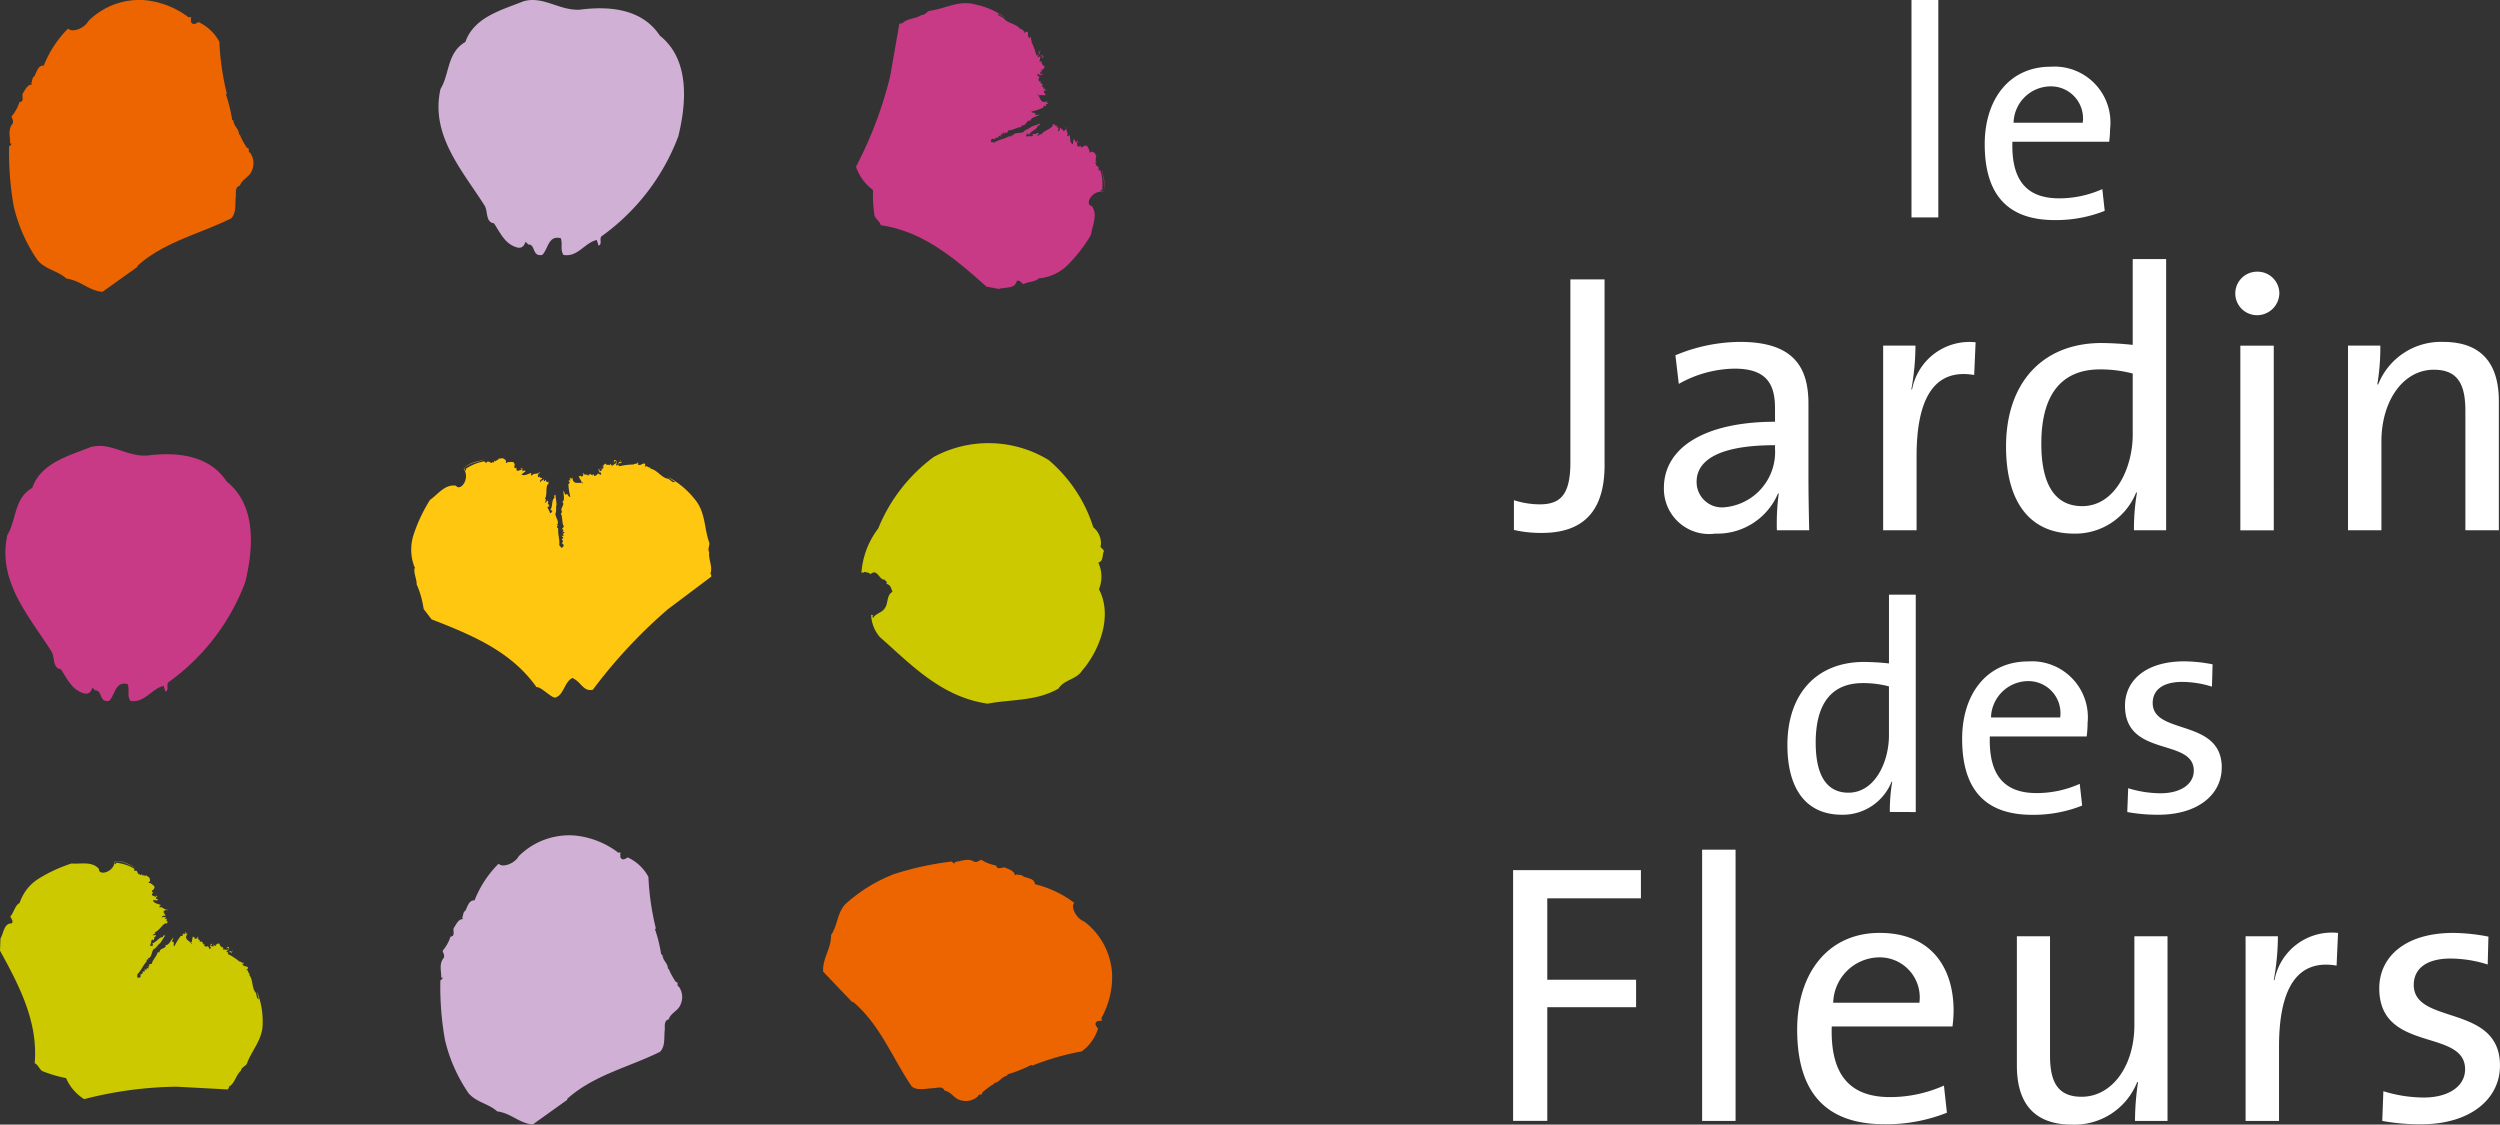
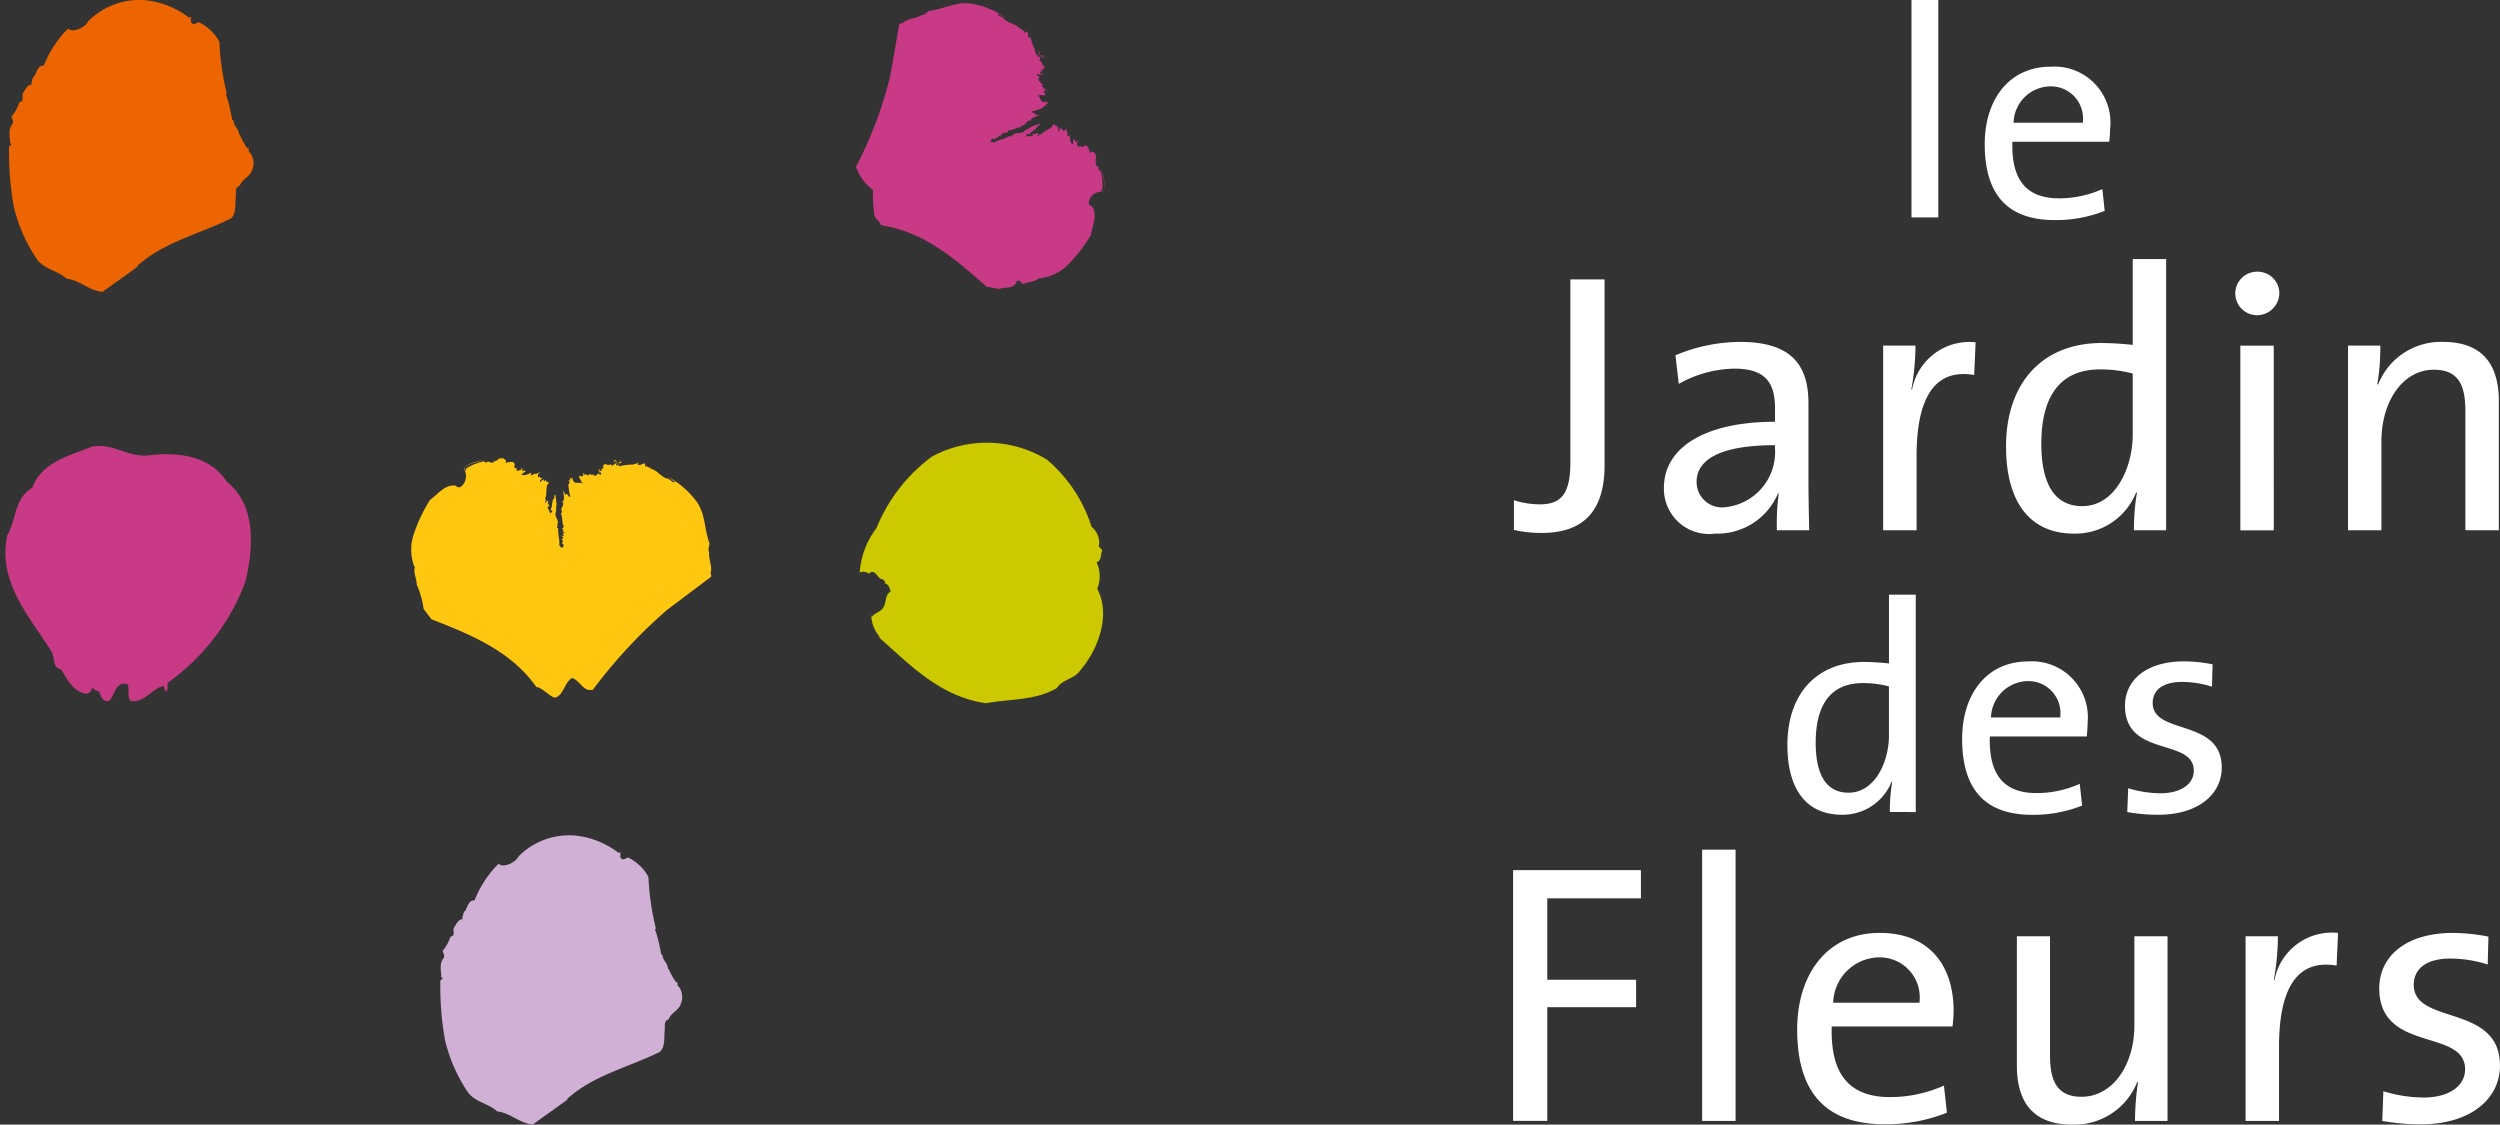
<svg xmlns="http://www.w3.org/2000/svg" width="120.678" height="54.287" viewBox="0 0 120.678 54.287">
  <rect x="0" y="0" width="120.678" height="54.287" fill="#333333" stroke="none" />
  <g id="Groupe_3917" data-name="Groupe 3917" transform="translate(2.358 -10.191)">
    <g id="Groupe_3299" data-name="Groupe 3299" transform="translate(-2.358 10.191)">
      <g id="Groupe_3302" data-name="Groupe 3302">
-         <path id="Tracé_5680" data-name="Tracé 5680" d="M58.522,22.239c1.366-.178,2.979-.066,3.846,1.252,1.453,1.154,1.291,3.239.894,4.863a10.473,10.473,0,0,1-3.712,4.83c-.11.123.052.385-.136.445l-.087-.271c-.582.123-.917.844-1.611.72-.164-.275-.027-.508-.126-.805-.609-.163-.609.531-.895.805-.5.1-.321-.521-.669-.5l-.137-.135c-.061.186-.175.336-.408.275-.586-.161-.808-.7-1.118-1.167-.408-.051-.284-.558-.446-.845-1.093-1.725-2.631-3.411-2.135-5.634.447-.734.309-1.759,1.2-2.271.423-1.213,1.776-1.55,2.818-1.97.955-.263,1.724.468,2.718.409" transform="translate(-30.519 -21.773)" fill="#d1b0d5" />
        <path id="Tracé_5681" data-name="Tracé 5681" d="M60.39,89.107c.072.013.112-.041.152.041-.014.015-.04.027-.04.057.054,0,0,.069.026.137.1.177.247.054.354,0a2.172,2.172,0,0,1,.995.939,12.584,12.584,0,0,0,.359,2.485l-.044.038a6.882,6.882,0,0,1,.3,1.215c.11.029.041.08.083.152H62.6l-.014.028c.069.176.23.3.23.5.016.028.042.028.072.028h-.03a3.638,3.638,0,0,0,.34.624c.179.028,0,.163.153.234a.868.868,0,0,1,.081.848c-.109.312-.479.41-.574.722-.231.056-.189.326-.189.477-.052.368.041.833-.236,1.094-1.513.749-3.2,1.118-4.487,2.278l.028.026-1.679,1.2c-.668-.057-1.025-.537-1.719-.631-.422-.383-.983-.422-1.378-.872a7.6,7.6,0,0,1-1.145-2.594,14.726,14.726,0,0,1-.219-2.851c.041-.042.109-.068.109-.14h-.068c.013-.3-.122-.668.122-.951.056-.125-.027-.234-.054-.343a2.011,2.011,0,0,0,.381-.683c.273-.027.069-.327.178-.448.1-.153.2-.4.424-.4l-.042-.084c.055-.013.03-.26.151-.31.11-.194.176-.535.449-.508a5.151,5.151,0,0,1,1.162-1.772c.19.217.789-.015.968-.358a3.446,3.446,0,0,1,2.73-1,4.131,4.131,0,0,1,2.044.8" transform="translate(-30.577 -47.952)" fill="#d1b0d5" />
-         <path id="Tracé_5682" data-name="Tracé 5682" d="M95.734,97.837c0,.072.057.1-.02.152-.016-.01-.031-.035-.062-.03.006.054-.066.008-.132.045-.158.117-.019.249.05.346a2.161,2.161,0,0,1-.786,1.1,12.571,12.571,0,0,0-2.388.686l-.045-.035a6.8,6.8,0,0,1-1.151.459c-.015.112-.075.052-.137.1l0,.028-.031-.01c-.164.089-.262.266-.461.294-.027.018-.025.045-.019.074l-.006-.029a3.7,3.7,0,0,0-.565.417c0,.18-.158.024-.208.183a.862.862,0,0,1-.821.195c-.321-.065-.465-.414-.785-.465-.086-.22-.344-.143-.492-.123-.37,0-.811.153-1.1-.082-.939-1.383-1.531-2.991-2.841-4.093l-.022.032L82.3,95.6c-.035-.663.385-1.077.384-1.77.32-.468.281-1.023.671-1.471a7.5,7.5,0,0,1,2.387-1.474,14.678,14.678,0,0,1,2.766-.6c.05.035.082.1.152.089l-.008-.066c.293-.029.64-.211.95-.01.129.038.226-.059.329-.1a1.988,1.988,0,0,0,.721.281c.064.265.331.024.465.113.161.073.415.147.444.361l.077-.052c.02.052.258-.006.324.107.206.081.549.1.559.371a5.158,5.158,0,0,1,1.9.9c-.189.218.119.773.481.9a3.411,3.411,0,0,1,1.347,2.541,4.1,4.1,0,0,1-.513,2.115" transform="translate(-42.566 -48.698)" fill="#ec6500" />
-         <path id="Tracé_5683" data-name="Tracé 5683" d="M86.253,66.431a1.716,1.716,0,0,1-.44-1.1l.083.021c-.013.047-.03.1.011.139.121-.229.446-.258.563-.475.18-.226.067-.612.372-.793-.068-.178-.089-.343-.3-.382.087-.1-.051-.137-.085-.206-.255.035-.348-.57-.684-.257-.05-.1-.192-.076-.28-.12-.087.1-.057-.015-.15.06a3.977,3.977,0,0,1,.81-2.149,8.07,8.07,0,0,1,2.678-3.453,5.578,5.578,0,0,1,5.552.149,7.023,7.023,0,0,1,2.154,3.248.985.985,0,0,1,.366.845c-.076.152.121.166.145.306-.092.174-.011.49-.272.548a1.608,1.608,0,0,1,.033,1.289c.67,1.267.043,2.931-.81,3.924-.285.444-.859.424-1.144.871-1.091.625-2.283.508-3.421.728-2.22-.323-3.66-1.852-5.182-3.2" transform="translate(-43.761 -35.657)" fill="#cdc900" />
+         <path id="Tracé_5683" data-name="Tracé 5683" d="M86.253,66.431a1.716,1.716,0,0,1-.44-1.1c-.013.047-.03.1.011.139.121-.229.446-.258.563-.475.18-.226.067-.612.372-.793-.068-.178-.089-.343-.3-.382.087-.1-.051-.137-.085-.206-.255.035-.348-.57-.684-.257-.05-.1-.192-.076-.28-.12-.087.1-.057-.015-.15.06a3.977,3.977,0,0,1,.81-2.149,8.07,8.07,0,0,1,2.678-3.453,5.578,5.578,0,0,1,5.552.149,7.023,7.023,0,0,1,2.154,3.248.985.985,0,0,1,.366.845c-.076.152.121.166.145.306-.092.174-.011.49-.272.548a1.608,1.608,0,0,1,.033,1.289c.67,1.267.043,2.931-.81,3.924-.285.444-.859.424-1.144.871-1.091.625-2.283.508-3.421.728-2.22-.323-3.66-1.852-5.182-3.2" transform="translate(-43.761 -35.657)" fill="#cdc900" />
        <path id="Tracé_5684" data-name="Tracé 5684" d="M93.751,35.306v-.022c-.153.2-.522.173-.759.3-.106-.052-.181-.229-.328-.144-.07.388-.573.279-.859.378l-.6-.113c-1.546-1.385-3.072-2.67-5.1-2.963-.036-.181-.238-.289-.3-.459a6.715,6.715,0,0,1-.073-1.24,2.342,2.342,0,0,1-.823-1.123,19.29,19.29,0,0,0,1.651-4.367L87,23.028c.047-.01.109-.069.136-.018.239-.268.648-.217.938-.417.132.024.246-.139.374-.2.752-.087,1.388-.52,2.191-.315a3.934,3.934,0,0,1,1.484.642l-.373-.2c.013.136.2.15.283.222.172.255.6.268.8.519l.087.01-.008.009c.077.141.135,0,.123.19.039-.039.159-.134.175,0,.017.1-.033.2.121.247-.067-.072.049-.05.069-.069-.118.056.025.206-.026.233a2.884,2.884,0,0,1,.238.65l.1.021c.019-.055-.046-.089.04-.075.012-.049-.086-.09-.007-.127H93.8c.008-.029-.02-.037-.03-.05l.057.065c.008.027-.067-.033-.088.026.134.04-.051.106,0,.146l-.008-.01c-.037,0-.051.067-.043.113.087.012.122-.171.267-.061.027.067-.043.059-.073.106l-.019-.019.061-.056a.077.077,0,0,0-.107-.034c-.041.118-.014.206-.065.293.079-.077.07-.026.155,0l-.008-.008-.061.056c.078-.019.053.157.18.133l-.032.125.042,0c.029.009-.166-.016-.061.078l-.1-.041c-.007.045-.013.183.087.145l0,.022-.144-.056,0,.14c.049.012.071-.049.107-.028.006.108-.07.007-.117.076-.03.007-.046-.112-.107-.052l-.051.008c.027.109.158.062.094.177l.041-.018c-.058-.024-.071.1-.024.176.026.009.047-.03.067-.048l-.028.028.067.05H93.8c0,.055.065.049.084.089l.029-.029-.021.058.03.012-.041.1.087.01-.021.059.1.023a.031.031,0,0,0-.038,0c.025.145.051-.026.1.07-.076,0-.166.046-.12.135.022.018.05.01.078.022-.056.015-.01.066-.01.088l-.256-.009v-.019l-.062.058c-.005-.05-.034-.081-.081-.072.169.12.123.472.47.334.044.07-.083.037,0,.1l.04-.041c.008.031.018.061-.01.07l-.089.007c.094.217-.117-.042-.112.164a2.667,2.667,0,0,1-.578.192c.025.124.234-.016.188.176l.216-.03c-.109.1-.479.131-.446.327-.018,0-.018-.02-.018-.038-.187-.034-.185.27-.409.233l-.03.088c-.223,0-.423.173-.617.15l-.071.162c.013-.087-.07-.029-.1-.061l-.041.117c0-.075.012-.088-.056-.119l-.015.128c-.016-.057-.066-.013-.095-.021-.011.047.035.058.056.1l-.136-.047-.042.123c-.1-.114-.118.069-.193.05l.027.03c0-.06-.163-.092-.164.024-.063.115.085.07.142.113.218-.151.47-.165.73-.317.047.012.118.045.119-.033.021-.136.005.106.1-.056.13-.1.312-.032.481-.116.04-.094.247-.14.348-.237.1-.054.295-.107.434-.163.027.071-.061.1-.1.1-.062.213-.3.223-.418.436l-.1-.061c-.01.048-.06.078-.041.156.156-.054.241.014.322-.042l-.016-.1c.018.018.049.01.076.018l.031-.027v.019c.054.061.119-.134.186,0-.031.005-.059.076-.053.125l.129-.125.041.039c.121-.193.385-.232.557-.415-.069-.068.109-.085.121-.132-.094.163.095.08.113.137-.02.022-.052.03-.034.05.049.049.08-.038.13-.068-.1.059,0,.187-.1.254.146.031.1-.153.153-.163l.073.1.041-.035.007.086c.049.029.049-.049.067-.008a.3.3,0,0,0,.1-.154l-.057.019L95.075,28c-.053.242.112.257.019.438.036,0,.087.013.108-.008V28.39c.077-.038-.019.379.175.442l.033-.224c.078-.034.087.091.066.112l.1-.018,0-.059c.035.04.025.11.092.081v.02l-.106-.012.042.2c.05.032.107,0,.158-.033v.061c.065.069.126-.046.187-.065v.019c.138-.075.18.132.227.221.018.038-.021.1.027.11a.11.11,0,0,1,.173-.018c.117.025.086.187.17.238-.106-.072-.03.125-.081.176l.087.011c-.038,0-.067.047-.09.065a.069.069,0,0,0,.066.072c-.166.063.2.113.071.255.032.029.059.059.108.052a2.255,2.255,0,0,1,.084.947c-.03.008-.092.006-.07.045s.078,0,.127.015c.135-.357-.052-.714-.072-1.076.041.325.237.746.063,1.1-.556-.081-.906.63-.548.691.313.426.017.955-.042,1.395A7.308,7.308,0,0,1,95.16,34.63a2.267,2.267,0,0,1-1.408.676" transform="translate(-43.59 -21.87)" fill="#c83a86" />
        <path id="Tracé_5685" data-name="Tracé 5685" d="M26.16,22.608c.072.013.111-.044.151.042-.013.012-.04.027-.04.057.055,0,0,.069.027.139.1.178.25.054.358,0a2.2,2.2,0,0,1,1.006.949,12.747,12.747,0,0,0,.361,2.508l-.043.041a7.079,7.079,0,0,1,.3,1.227c.111.029.042.081.084.153h.027l-.015.029c.069.178.234.3.234.508.015.029.044.029.073.029h-.029a3.56,3.56,0,0,0,.342.631c.181.027,0,.163.154.235a.88.88,0,0,1,.083.858c-.11.315-.484.412-.579.729-.235.055-.193.329-.193.482-.053.372.041.84-.237,1.1-1.53.757-3.238,1.131-4.532,2.3l.029.027-1.7,1.215c-.676-.058-1.036-.541-1.736-.637-.428-.386-.993-.425-1.393-.882a7.642,7.642,0,0,1-1.158-2.618,14.936,14.936,0,0,1-.221-2.881c.042-.043.111-.069.111-.14H17.56c.012-.3-.124-.676.124-.961.055-.126-.029-.236-.055-.347a2.012,2.012,0,0,0,.384-.691c.278-.027.07-.329.181-.452.1-.154.207-.4.426-.4l-.041-.084c.056-.013.029-.263.155-.314.109-.2.177-.54.452-.512a5.244,5.244,0,0,1,1.174-1.789c.193.218.8-.015.977-.362a3.485,3.485,0,0,1,2.758-1.006,4.177,4.177,0,0,1,2.066.813" transform="translate(-17.073 -21.78)" fill="#ec6500" />
        <path id="Tracé_5686" data-name="Tracé 5686" d="M24.045,57.731c1.365-.176,2.981-.064,3.848,1.252,1.453,1.155,1.292,3.239.895,4.865a10.479,10.479,0,0,1-3.712,4.831c-.109.121.05.383-.137.443l-.087-.271c-.581.123-.916.843-1.61.719-.165-.273-.027-.509-.124-.805-.61-.162-.61.533-.895.805-.5.1-.321-.52-.67-.5l-.138-.134c-.06.184-.174.334-.408.274-.585-.161-.807-.7-1.117-1.166-.409-.051-.285-.559-.446-.846-1.094-1.725-2.632-3.41-2.136-5.634.446-.734.31-1.76,1.2-2.271.423-1.215,1.775-1.55,2.817-1.971.956-.263,1.724.468,2.716.408" transform="translate(-16.952 -35.74)" fill="#c83a86" />
-         <path id="Tracé_5687" data-name="Tracé 5687" d="M17.715,92.337l.021,0c-.224.1-.277.453-.451.648.024.111.175.22.064.339-.379-.019-.386.477-.541.724l-.024.59c.964,1.749,1.841,3.462,1.675,5.434.163.07.221.283.366.38a6.46,6.46,0,0,0,1.148.339,2.258,2.258,0,0,0,.873,1.014,18.722,18.722,0,0,1,4.46-.6l2.471.133c.022-.045.088-.09.047-.126.3-.166.343-.562.595-.789.007-.13.185-.2.273-.307.246-.688.788-1.19.771-1.991a3.776,3.776,0,0,0-.283-1.53l.1.392c-.126-.041-.1-.222-.148-.315-.2-.215-.122-.621-.314-.859l.008-.084-.012.005c-.116-.1.027-.128-.15-.158.045-.028.161-.119.033-.165-.087-.038-.2-.011-.206-.167.053.077.056-.033.079-.049-.079.1-.187-.069-.223-.026a2.807,2.807,0,0,0-.559-.366l0-.1c.056-.006.074.064.079-.021.049,0,.065.1.117.035l.015-.058c.029,0,.03.027.04.038L28,94.634c-.024-.015.015.07-.042.077-.01-.135-.113.025-.138-.036l.007.01c-.006.036-.073.033-.115.015.008-.084.187-.076.115-.236-.058-.041-.065.027-.115.045l.013.022.066-.044a.075.075,0,0,1,.01.107c-.119.015-.2-.03-.291,0,.09-.058.041-.059.032-.147l.007.012-.066.043c.035-.07-.135-.085-.085-.2l-.124,0,.007-.038c0-.03-.021.159-.086.041l.019.1c-.047,0-.176-.027-.118-.11l-.022,0,.02.146-.13-.028c0-.047.062-.056.049-.095-.1-.03-.022.065-.095.093-.015.028.093.068.025.113l-.019.044c-.1-.05-.025-.161-.146-.128l.025-.033c.008.06-.115.044-.17-.015,0-.029.039-.039.059-.055l-.032.021-.033-.073-.013.055c-.052-.011-.032-.072-.064-.1l.033-.022-.058.007,0-.032-.1.018.008-.084-.058.007,0-.1a.029.029,0,0,1-.005.037c-.13-.055.036-.042-.043-.113-.015.073-.079.144-.154.082-.012-.023,0-.048,0-.076-.027.049-.064,0-.084-.008l-.047.241.018,0-.068.045a.067.067,0,0,1,.05.093c-.076-.186-.416-.218-.211-.514-.058-.057-.053.07-.092-.019l.045-.029c-.028-.013-.053-.03-.068,0l-.025.082c-.183-.135.015.118-.178.069a2.649,2.649,0,0,0-.306.5c-.111-.05.066-.217-.125-.217l.076-.2c-.118.081-.227.423-.4.349,0,.017.015.022.032.026-.007.181-.293.113-.308.331l-.089.01c-.053.21-.254.36-.275.546l-.168.033c.085.005.013.07.038.1l-.12.013c.071.015.087.008.1.078l-.125-.012c.05.027,0,.065,0,.093-.046,0-.045-.047-.08-.073l.012.139-.123.014c.084.119-.091.094-.09.17l-.021-.035c.054.013.05.175-.06.151-.12.034-.047-.1-.073-.158.187-.172.256-.407.455-.617,0-.047-.016-.118.056-.1.132.007-.1-.031.074-.08.127-.1.1-.287.213-.426.1-.018.186-.2.3-.276.073-.08.164-.254.247-.371-.061-.041-.107.035-.113.072-.213.013-.275.233-.5.3l.035.106c-.049,0-.087.039-.156.005.084-.136.038-.23.109-.292l.088.035c-.015-.021,0-.048,0-.076l.032-.022-.018,0c-.043-.064.153-.083.044-.173-.012.028-.085.038-.131.024l.148-.1-.029-.047c.208-.071.3-.311.511-.431.048.077.1-.085.147-.086-.171.053-.052-.108-.1-.138-.024.016-.039.042-.054.021-.037-.056.053-.067.09-.107-.076.082-.175-.047-.26.044,0-.144.166-.064.184-.108l-.076-.091.042-.03-.079-.026c-.017-.052.057-.035.022-.061a.3.3,0,0,1,.167-.064l-.03.05.061-.053c-.24,0-.216-.16-.409-.112.009-.035.007-.085.032-.1l.035.007c.052-.065-.36-.065-.377-.261l.217.018c.049-.067-.066-.1-.09-.086l.038-.088.058.01c-.032-.042-.1-.047-.058-.106l-.018,0-.012.1-.183-.083c-.017-.053.029-.1.068-.141l-.058-.01c-.05-.077.071-.11.1-.163l-.017,0c.1-.112-.083-.2-.157-.262-.032-.025-.095,0-.1-.049a.107.107,0,0,0,.055-.16c0-.114-.157-.119-.188-.209.044.115-.123,0-.181.038l.008-.084c-.005.035-.06.053-.081.068a.063.063,0,0,1-.052-.075c-.1.141-.063-.217-.226-.123a.123.123,0,0,1-.025-.113,2.173,2.173,0,0,0-.87-.284c-.015.027-.025.084-.058.056s.015-.073.015-.123c.364-.049.66.2.995.3-.3-.11-.65-.385-1.022-.3-.045.537-.788.713-.767.363-.332-.385-.893-.223-1.319-.262a7.1,7.1,0,0,0-1.564.717,2.179,2.179,0,0,0-.939,1.176" transform="translate(-16.784 -48.749)" fill="#cdc900" />
        <path id="Tracé_5688" data-name="Tracé 5688" d="M49.681,63.507,49.7,63.5c-.111.234.086.557.076.833a4.448,4.448,0,0,1,.338,1.19l.383.5c1.978.765,3.858,1.559,5.067,3.276.181-.055.714.518.9.5.415-.113.448-.765.825-.946.432.176.522.677.993.567A24.429,24.429,0,0,1,61.9,65.537L64,63.959c-.013-.052.01-.132-.049-.132.134-.343-.1-.693-.053-1.049-.084-.11.011-.29.011-.436-.271-.728-.171-1.505-.731-2.145A4.03,4.03,0,0,0,61.9,59.144l.353.249c-.13.053-.232-.112-.334-.156-.312-.035-.523-.421-.841-.484l-.051-.075-.006.012c-.164,0-.064-.122-.228-.024.018-.054.05-.206-.084-.158-.1.03-.167.126-.283.005.095.027.022-.067.03-.095,0,.133-.2.073-.2.132a2.948,2.948,0,0,0-.7.084l-.065-.079c.042-.045.1,0,.051-.072.038-.033.12.038.119-.052l-.028-.056c.023-.021.044,0,.059,0l-.082-.019c-.032.005.058.047.016.092-.1-.1-.074.1-.136.064l.013,0c.018.033-.038.077-.084.091-.051-.073.1-.189-.066-.27-.076.006-.037.067-.064.115l.026.008.022-.08a.08.08,0,0,1,.082.081c-.087.093-.18.109-.238.195.035-.107-.007-.075-.075-.14l.015.005-.024.08c-.02-.081-.168.024-.206-.1l-.1.087-.021-.035c-.022-.021.092.144-.042.092l.082.069c-.036.029-.161.1-.17-.01l-.018.012.117.1-.127.068c-.033-.039.012-.087-.024-.109-.1.042.026.067-.015.14.007.031.123-.01.1.074l.014.05c-.112.026-.129-.115-.2,0l0-.044c.05.043-.062.114-.148.1-.022-.02,0-.058.011-.084l-.012.039-.077-.037.027.052c-.05.027-.075-.036-.119-.035l.011-.04-.041.045-.025-.02-.067.082-.051-.075-.044.047-.066-.078a.032.032,0,0,1,.02.033c-.145.045,0-.057-.113-.061.039.069.034.172-.069.171-.024-.009-.03-.04-.055-.059.013.059-.056.041-.074.05l.125.228.018-.009-.027.082a.073.073,0,0,1,.106.044c-.19-.1-.488.107-.522-.275-.084-.007,0,.093-.09.05l.019-.056c-.033.008-.064.012-.059.044l.036.082c-.241.016.092.087-.1.178a2.961,2.961,0,0,0,.093.617c-.123.035-.094-.222-.247-.092l-.074-.21c-.041.146.1.5-.09.557.007.017.026.008.042,0,.119.154-.16.292-.023.48l-.065.069c.1.206.038.466.149.631l-.113.142c.071-.054.058.049.1.06l-.088.092c.069-.037.075-.053.136,0l-.11.072c.058-.011.042.056.064.078-.037.033-.069-.006-.115-.005l.1.1-.09.1c.151.039-.009.139.042.2l-.041-.013c.056-.029.162.106.055.163-.075.11-.1-.046-.167-.079.035-.269-.07-.506-.05-.811-.034-.039-.1-.084-.026-.123.114-.083-.1.043.005-.115.038-.167-.114-.3-.115-.491.065-.082.011-.293.055-.428,0-.116-.04-.32-.053-.471-.077.008-.062.1-.042.136-.166.155-.065.377-.2.583l.1.062c-.038.032-.04.092-.121.11-.025-.168-.126-.213-.112-.311l.1-.032c-.027-.007-.034-.039-.055-.06l.012-.042-.018.009c-.081-.021.066-.172-.082-.169.008.032-.043.09-.09.107l.055-.178-.056-.016c.121-.2.033-.46.121-.7.093.029.025-.14.064-.172-.106.161-.116-.049-.177-.041-.012.03,0,.061-.031.055-.067-.022,0-.09,0-.15-.008.119-.173.084-.181.213-.1-.117.09-.165.076-.215l-.123-.021.013-.052-.082.033c-.049-.032.023-.068-.024-.066a.32.32,0,0,1,.092-.166l.012.062.012-.085c-.2.162-.285.018-.409.187-.017-.033-.053-.072-.041-.1l.032-.017c0-.09-.336.191-.483.044l.19-.135c-.007-.086-.123-.036-.133-.007l-.029-.1.053-.031c-.055-.013-.113.029-.118-.047l-.018.009.06.091-.206.056c-.051-.031-.044-.1-.042-.16l-.052.03c-.1-.027-.019-.137-.032-.2l-.015.008c0-.16-.2-.1-.307-.1-.041,0-.076.064-.113.026A.114.114,0,0,0,54,58.291c-.076-.1-.21.01-.3-.043.114.064-.1.087-.123.155l-.049-.074c.019.034-.013.086-.019.11a.067.067,0,0,1-.094-.025c.019.18-.2-.133-.266.053-.042-.015-.083-.026-.1-.072a2.274,2.274,0,0,0-.9.36c.007.033.037.087-.009.087s-.038-.07-.072-.11c.262-.287.674-.284,1.013-.434-.316.114-.791.132-1.035.455.332.468-.153,1.118-.374.819-.533-.086-.879.428-1.252.686a7.666,7.666,0,0,0-.782,1.651,2.311,2.311,0,0,0,.039,1.6" transform="translate(-29.664 -36.126)" fill="#ffc710" />
      </g>
    </g>
    <g id="Groupe_3303" data-name="Groupe 3303" transform="translate(70.681 10.191)">
      <path id="Tracé_5689" data-name="Tracé 5689" d="M65.143,131.263a2.7,2.7,0,0,0-2.861-3.006c-2.027,0-3.19,1.6-3.19,3.738,0,2.516,1.179,3.665,3.377,3.665a6.345,6.345,0,0,0,2.415-.445l-.115-1.05a5.093,5.093,0,0,1-2.084.446c-1.525,0-2.315-.819-2.257-2.732H65.1a5.345,5.345,0,0,0,.043-.618m-1.323-.3H60.485a1.8,1.8,0,0,1,1.739-1.754,1.548,1.548,0,0,1,1.6,1.754" transform="translate(-36.326 -125.037)" fill="#fff" fill-rule="evenodd" />
      <path id="Tracé_5690" data-name="Tracé 5690" d="M21.66,156.1v-8.95H20.01V156c0,1.613-.538,2.008-1.488,2.008a4.175,4.175,0,0,1-1.237-.2v1.435a5.828,5.828,0,0,0,1.345.144c2.206,0,3.031-1.274,3.031-3.282" transform="translate(-17.245 -133.662)" fill="#fff" fill-rule="evenodd" />
      <path id="Tracé_5691" data-name="Tracé 5691" d="M37.619,161.788c-.017-.771-.036-1.722-.036-2.565v-3.551c0-1.775-.735-2.977-3.3-2.977a8.177,8.177,0,0,0-3.121.646l.162,1.381a5.616,5.616,0,0,1,2.69-.736c1.47,0,1.955.664,1.955,1.9v.664c-3.372,0-5.363,1.237-5.363,3.193a2.18,2.18,0,0,0,2.476,2.206,3.179,3.179,0,0,0,3.031-1.937h.036a10.971,10.971,0,0,0-.09,1.775Zm-1.65-3.946a2.677,2.677,0,0,1-2.421,2.834,1.223,1.223,0,0,1-1.363-1.238c0-.807.682-1.757,3.785-1.757Z" transform="translate(-23.326 -136.191)" fill="#fff" fill-rule="evenodd" />
      <path id="Tracé_5692" data-name="Tracé 5692" d="M54.534,152.711a2.818,2.818,0,0,0-3.067,2.278h-.036a11.893,11.893,0,0,0,.2-2.116h-1.56v8.913h1.614V158.2c0-2.851.9-4.232,2.78-3.91Z" transform="translate(-32.208 -136.189)" fill="#fff" fill-rule="evenodd" />
      <path id="Tracé_5693" data-name="Tracé 5693" d="M68.713,158.431V145.339H67.1v4.143a14.988,14.988,0,0,0-1.506-.09c-2.815,0-4.609,1.883-4.609,5,0,2.6,1.094,4.2,3.283,4.2a3.162,3.162,0,0,0,3-1.991l.036.018a10.37,10.37,0,0,0-.144,1.812ZM67.1,153.822c0,1.56-.825,3.444-2.439,3.444-1.345,0-1.973-1.094-1.973-3.014,0-2.565,1.13-3.587,2.834-3.587a6.128,6.128,0,0,1,1.578.2Z" transform="translate(-37.19 -132.834)" fill="#fff" fill-rule="evenodd" />
      <path id="Tracé_5694" data-name="Tracé 5694" d="M83.449,147.5a1.05,1.05,0,0,0-1.077-1.04,1.05,1.05,0,1,0,0,2.1,1.077,1.077,0,0,0,1.077-1.058m-.27,2.529H81.566v8.913H83.18Z" transform="translate(-46.461 -133.345)" fill="#fff" fill-rule="evenodd" />
      <path id="Tracé_5695" data-name="Tracé 5695" d="M98.634,161.788v-6.241c0-1.579-.645-2.852-2.69-2.852a3.26,3.26,0,0,0-3.139,2.062l-.036-.018a10.823,10.823,0,0,0,.144-1.865h-1.56v8.913h1.613V157.5c0-1.973,1.059-3.462,2.529-3.462,1.183,0,1.524.735,1.524,1.991v5.757Z" transform="translate(-51.051 -136.191)" fill="#fff" fill-rule="evenodd" />
      <path id="Tracé_5696" data-name="Tracé 5696" d="M47.767,185.633V175.138H46.474v3.321a11.791,11.791,0,0,0-1.208-.072c-2.257,0-3.695,1.509-3.695,4.011,0,2.085.877,3.364,2.631,3.364a2.534,2.534,0,0,0,2.4-1.6l.028.014a8.382,8.382,0,0,0-.115,1.452Zm-1.294-3.695c0,1.251-.662,2.76-1.955,2.76-1.078,0-1.581-.877-1.581-2.415,0-2.056.906-2.875,2.271-2.875a4.913,4.913,0,0,1,1.265.158Z" transform="translate(-28.33 -146.434)" fill="#fff" fill-rule="evenodd" />
      <path id="Tracé_5697" data-name="Tracé 5697" d="M63.14,184.066a2.7,2.7,0,0,0-2.861-3c-2.027,0-3.191,1.6-3.191,3.738,0,2.516,1.179,3.666,3.378,3.666a6.345,6.345,0,0,0,2.415-.446l-.116-1.049a5.1,5.1,0,0,1-2.084.446c-1.524,0-2.315-.82-2.257-2.732H63.1a5.477,5.477,0,0,0,.043-.618m-1.323-.3H58.481a1.806,1.806,0,0,1,1.74-1.754,1.549,1.549,0,0,1,1.6,1.754" transform="translate(-35.412 -149.138)" fill="#fff" fill-rule="evenodd" />
      <path id="Tracé_5698" data-name="Tracé 5698" d="M76.221,186.194c0-2.4-3.335-1.553-3.335-3.12,0-.618.475-1.02,1.423-1.02a4.846,4.846,0,0,1,1.438.23l.03-1.078a7.358,7.358,0,0,0-1.367-.144c-1.87,0-2.861.934-2.861,2.142,0,2.516,3.321,1.538,3.321,3.134,0,.661-.647,1.092-1.6,1.092a5.339,5.339,0,0,1-1.567-.244l-.044,1.15a8.152,8.152,0,0,0,1.511.13c1.9,0,3.048-.978,3.048-2.272" transform="translate(-42.012 -149.138)" fill="#fff" fill-rule="evenodd" />
      <path id="Tracé_5699" data-name="Tracé 5699" d="M23.383,200.964V199.6h-6.17v12.106h1.65v-5.488h4.287v-1.327H18.863v-3.928Z" transform="translate(-17.213 -157.599)" fill="#fff" fill-rule="evenodd" />
      <rect id="Rectangle_519" data-name="Rectangle 519" width="1.614" height="13.093" transform="translate(9.125 41.015)" fill="#fff" />
      <path id="Tracé_5700" data-name="Tracé 5700" d="M49.989,208.925c0-2.044-1.058-3.749-3.569-3.749-2.529,0-3.981,1.991-3.981,4.663,0,3.138,1.471,4.573,4.215,4.573a7.922,7.922,0,0,0,3.013-.556l-.144-1.31a6.354,6.354,0,0,1-2.6.556c-1.9,0-2.888-1.023-2.816-3.408h5.829a6.7,6.7,0,0,0,.054-.771m-1.65-.376H44.178a2.251,2.251,0,0,1,2.17-2.189,1.933,1.933,0,0,1,1.991,2.189" transform="translate(-28.726 -160.144)" fill="#fff" fill-rule="evenodd" />
      <path id="Tracé_5701" data-name="Tracé 5701" d="M69.228,214.387v-8.914h-1.6v4.287c0,1.973-1.076,3.461-2.547,3.461-1.166,0-1.525-.735-1.525-1.991v-5.757h-1.6v6.242c0,1.578.628,2.851,2.673,2.851a3.26,3.26,0,0,0,3.138-2.062l.036.018a12.974,12.974,0,0,0-.145,1.865Z" transform="translate(-37.638 -160.279)" fill="#fff" fill-rule="evenodd" />
      <path id="Tracé_5702" data-name="Tracé 5702" d="M86.719,205.159a2.819,2.819,0,0,0-3.068,2.278h-.035a11.881,11.881,0,0,0,.2-2.116h-1.56v8.913h1.614v-3.587c0-2.852.9-4.234,2.779-3.91Z" transform="translate(-46.898 -160.126)" fill="#fff" fill-rule="evenodd" />
      <path id="Tracé_5703" data-name="Tracé 5703" d="M99.954,211.58c0-3-4.162-1.937-4.162-3.892,0-.771.593-1.274,1.776-1.274a6.034,6.034,0,0,1,1.793.287l.036-1.345a9.218,9.218,0,0,0-1.7-.179c-2.331,0-3.57,1.166-3.57,2.673,0,3.138,4.143,1.918,4.143,3.91,0,.825-.807,1.363-1.991,1.363a6.664,6.664,0,0,1-1.954-.305l-.053,1.435a10.216,10.216,0,0,0,1.882.161c2.367,0,3.8-1.219,3.8-2.833" transform="translate(-52.316 -160.144)" fill="#fff" fill-rule="evenodd" />
      <rect id="Rectangle_520" data-name="Rectangle 520" width="1.294" height="10.495" transform="translate(19.231 0)" fill="#fff" />
    </g>
  </g>
</svg>